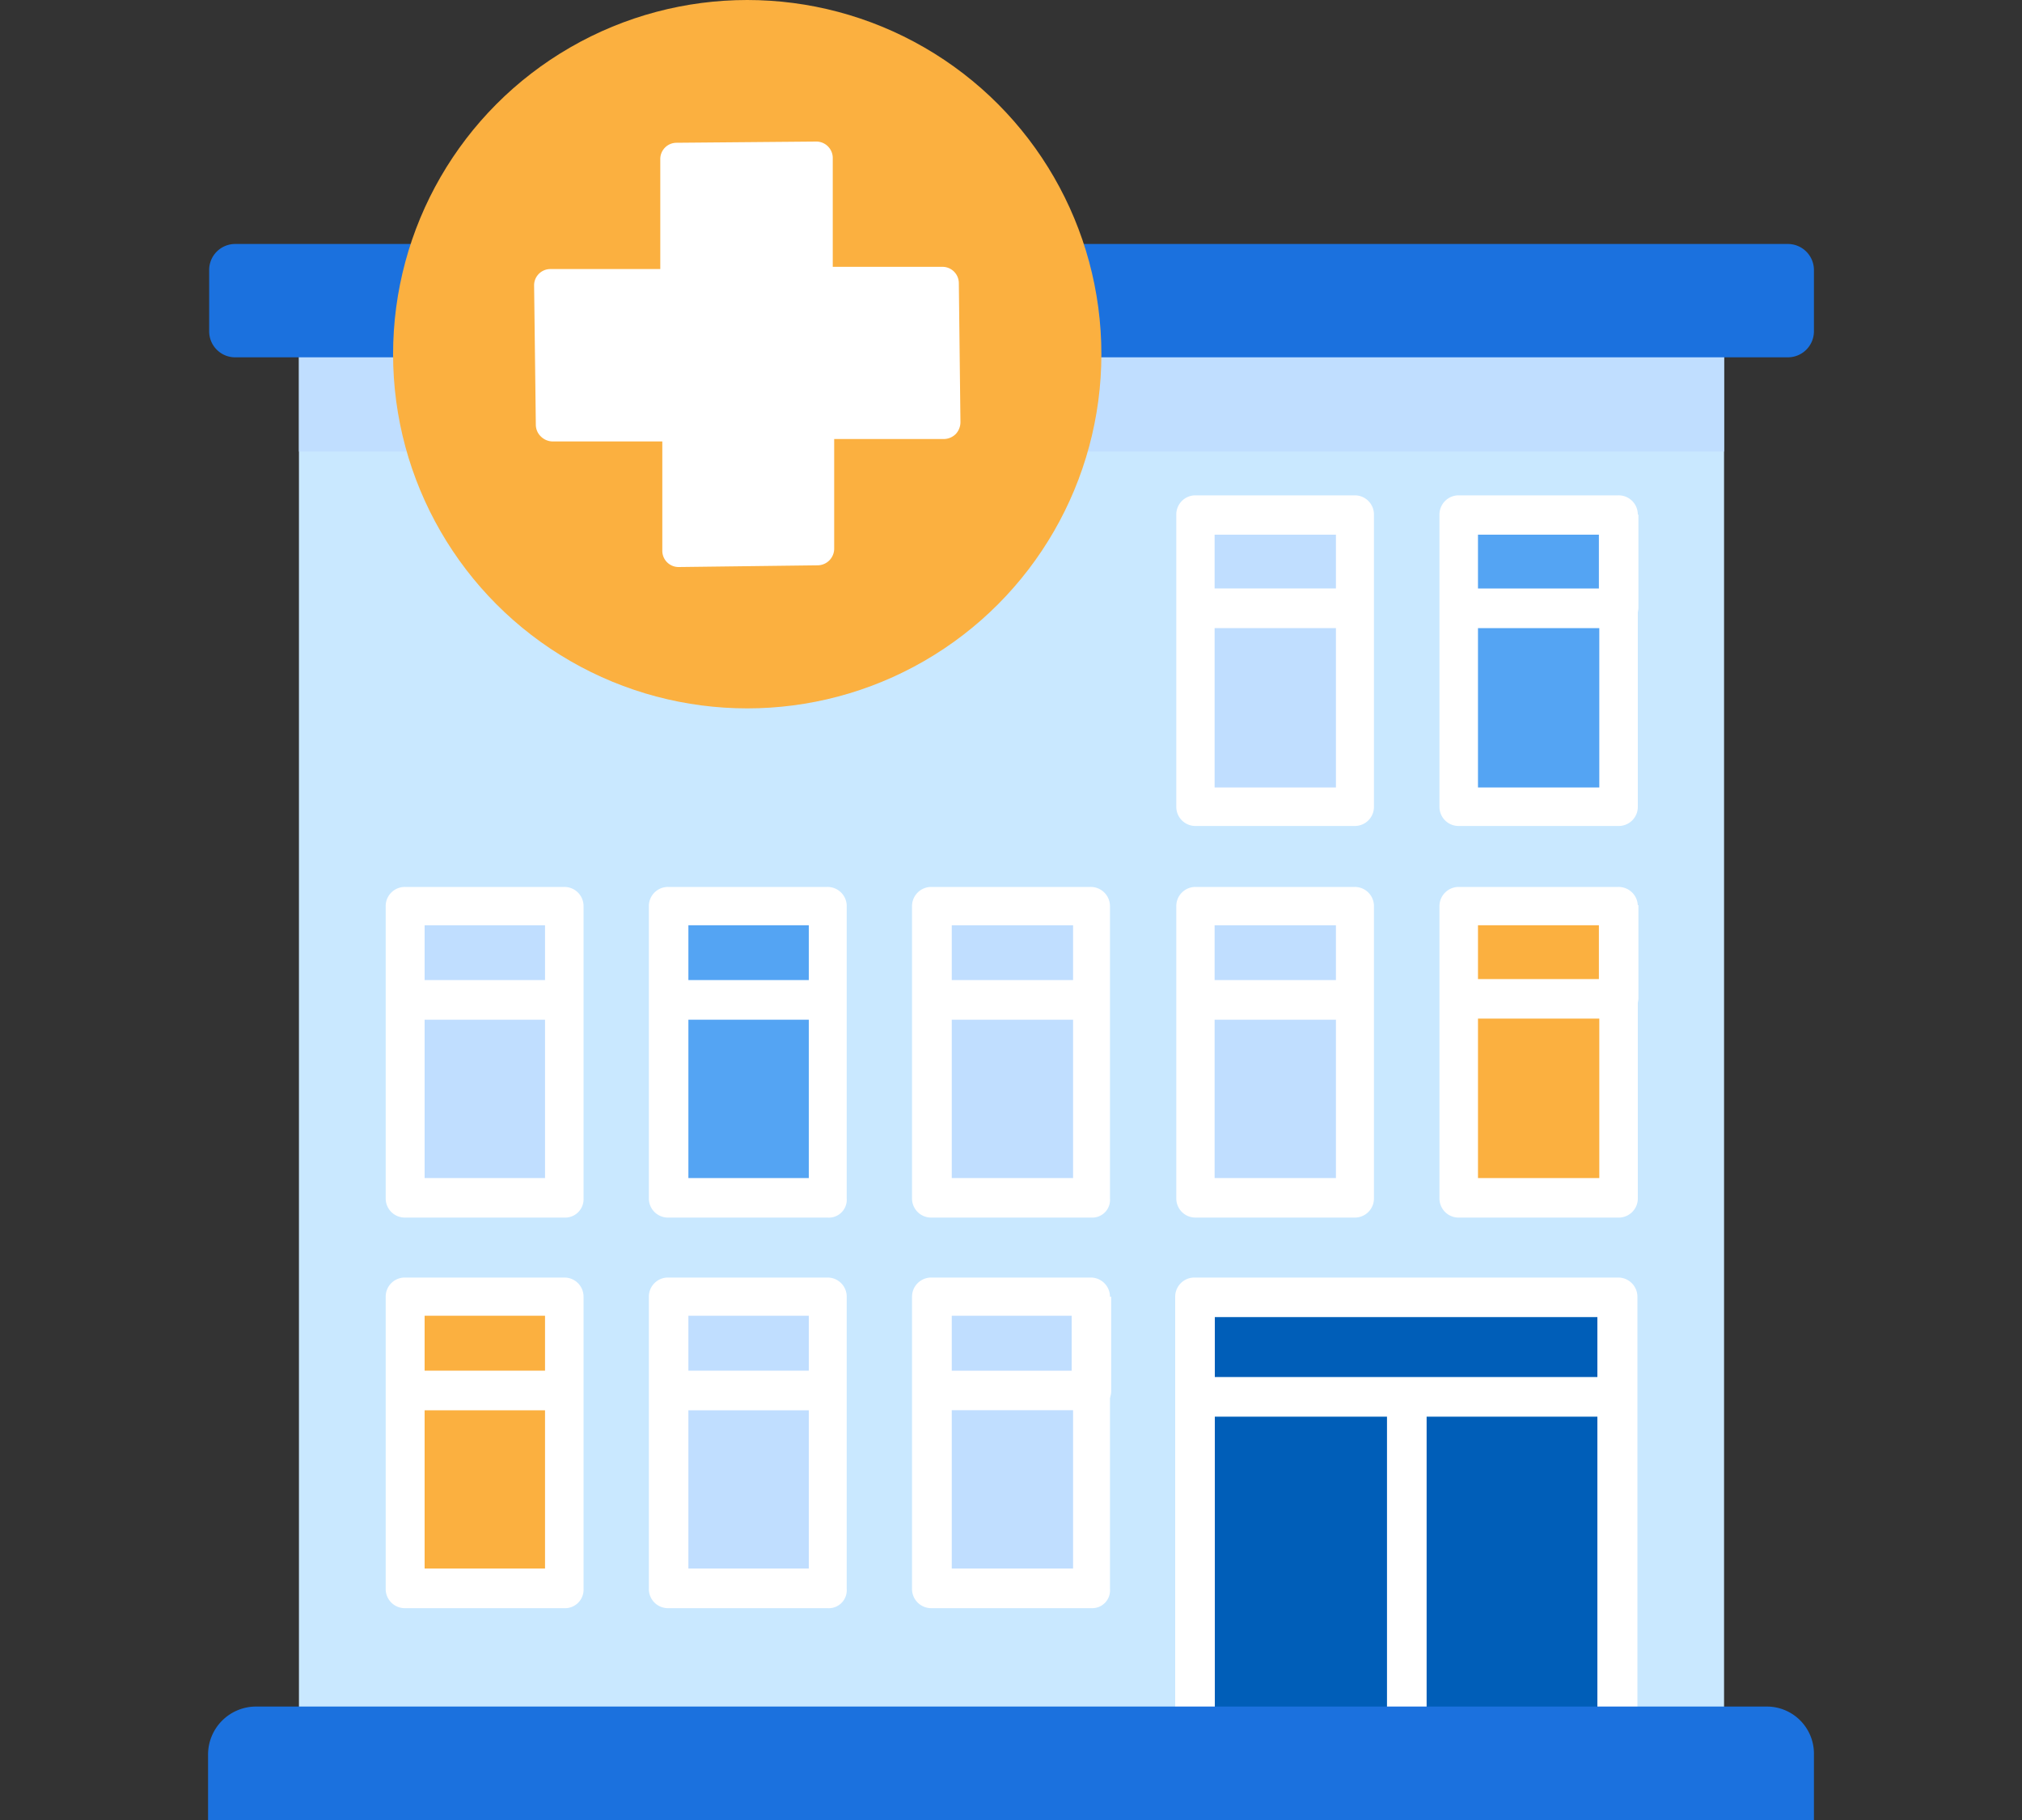
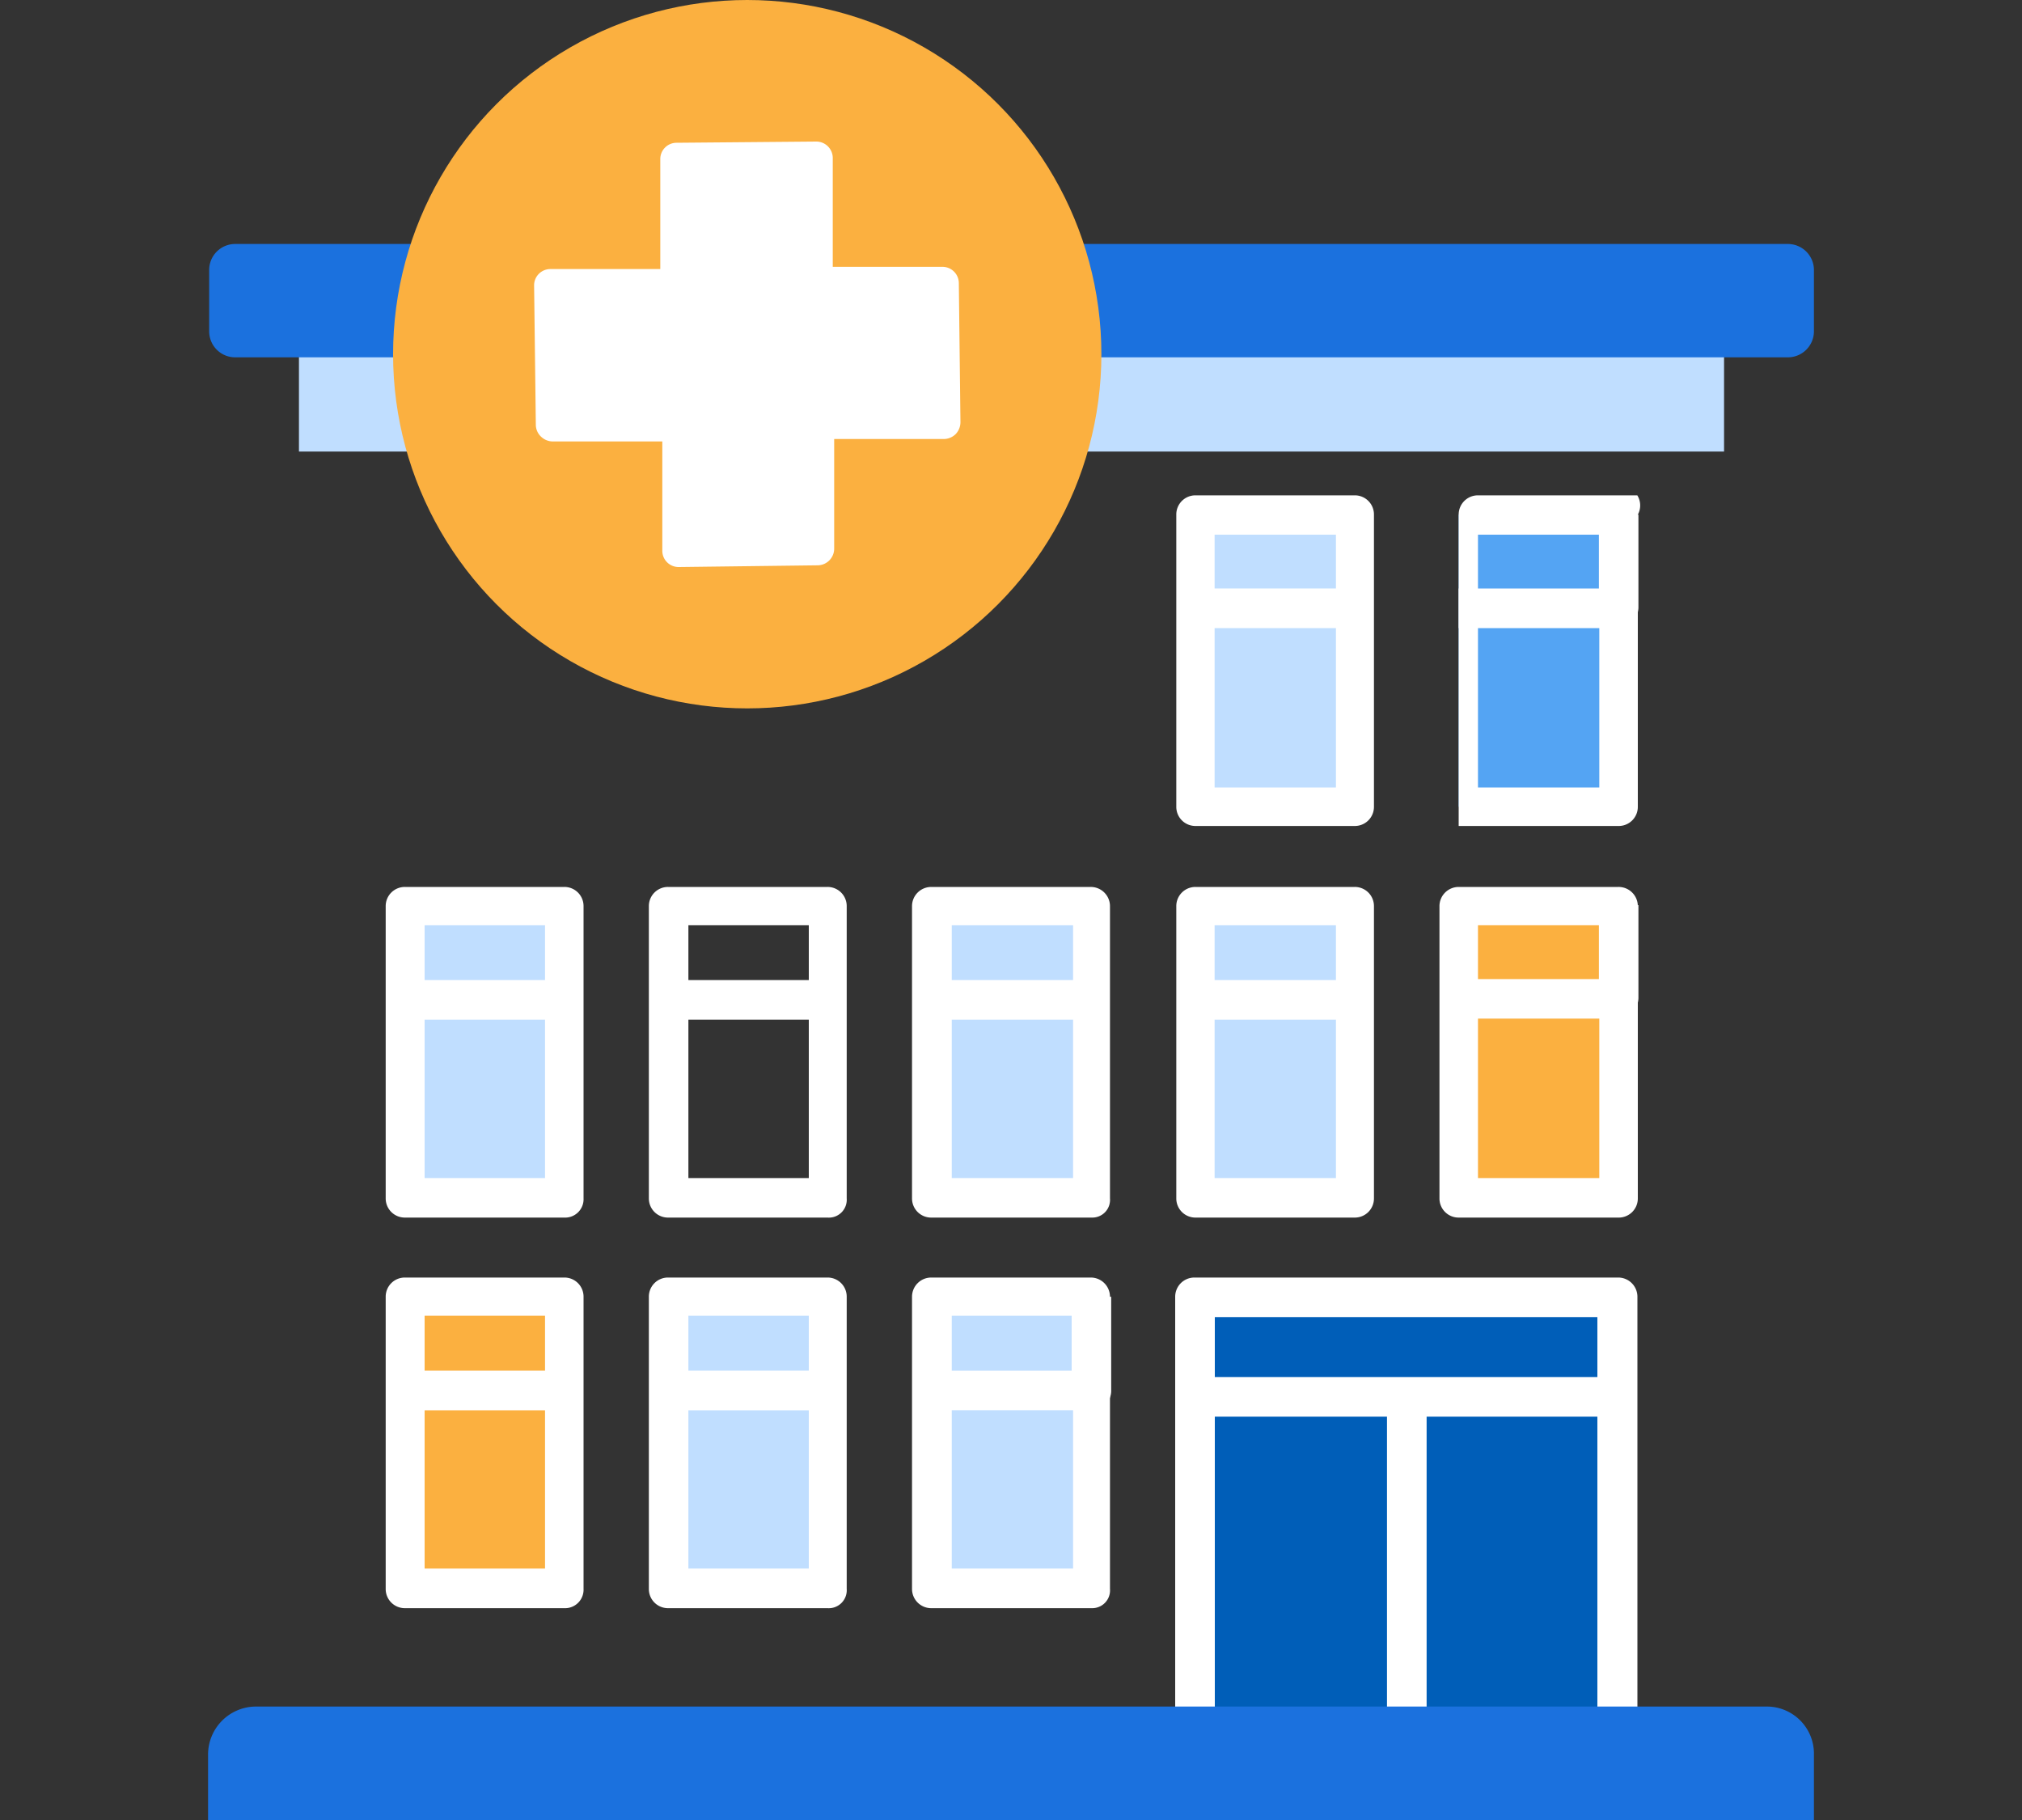
<svg xmlns="http://www.w3.org/2000/svg" id="Layer_1" data-name="Layer 1" viewBox="0 0 200 180">
  <rect x="0" y="0" width="200" height="180" fill="#333333" stroke="none" />
  <defs>
    <style>.cls-1{fill:#c9e8ff;}.cls-2{fill:#c0deff;}.cls-3{fill:#1b71de;}.cls-4{fill:#fbb040;}.cls-5{fill:#fff;}.cls-6{fill:#54a4f3;}.cls-7{fill:#005eb8;}</style>
  </defs>
-   <polyline class="cls-1" points="98.89 29.73 170.53 29.73 170.53 174.39 29.57 174.39 29.57 29.73 48.94 29.73" />
  <polyline class="cls-2" points="98.89 29.73 170.53 29.73 170.53 44.66 29.57 44.66 29.57 29.73 48.94 29.73" />
  <path class="cls-3" d="M79.63,35.34h97.25a2.58,2.58,0,0,0,2.54-2.54V26.67a2.58,2.58,0,0,0-2.54-2.54H23.23a2.57,2.57,0,0,0-2.54,2.54V32.8a2.57,2.57,0,0,0,2.54,2.54H63.75" />
  <circle class="cls-4" cx="73.91" cy="35.03" r="35.03" />
  <path class="cls-5" d="M95,41.75a1.72,1.72,0,0,1-.47,1.18,1.7,1.7,0,0,1-1.15.49H82.51V54.25a1.65,1.65,0,0,1-1.61,1.66l-13.75.17a1.61,1.61,0,0,1-1.64-1.59V43.66H54.68a1.69,1.69,0,0,1-1.15-.46A1.63,1.63,0,0,1,53,42.05l-.17-13.77a1.61,1.61,0,0,1,1.57-1.67H65.31V15.76a1.61,1.61,0,0,1,1.6-1.64h0L80.72,14a1.63,1.63,0,0,1,1.65,1.59V26.39h10.8A1.62,1.62,0,0,1,94.84,28V28Z" />
  <rect class="cls-2" x="118.25" y="89.63" width="15.77" height="28.89" />
-   <rect class="cls-6" x="66.08" y="89.63" width="15.77" height="28.89" />
  <rect class="cls-4" x="144.28" y="89.63" width="15.77" height="28.89" />
  <rect class="cls-2" x="92.11" y="89.63" width="15.77" height="28.89" />
  <rect class="cls-2" x="40.05" y="89.63" width="15.77" height="28.89" />
  <rect class="cls-2" x="66.08" y="128.25" width="15.77" height="28.89" />
  <rect class="cls-2" x="92.11" y="128.25" width="15.77" height="28.89" />
  <rect class="cls-4" x="40.05" y="128.25" width="15.77" height="28.89" />
  <rect class="cls-2" x="118.25" y="50.9" width="15.77" height="28.89" />
  <rect class="cls-6" x="144.28" y="50.9" width="15.77" height="28.89" />
  <path class="cls-5" d="M134,120.42H118.25a1.89,1.89,0,0,1-1.9-1.9V89.63a1.89,1.89,0,0,1,1.9-1.91H134a1.89,1.89,0,0,1,1.9,1.91v28.89A1.89,1.89,0,0,1,134,120.42Zm-13.86-3.91h12v-25h-12Z" />
  <path class="cls-5" d="M81.85,120.42H66.08a1.89,1.89,0,0,1-1.9-1.9V89.63a1.89,1.89,0,0,1,1.9-1.91H81.85a1.89,1.89,0,0,1,1.9,1.91v28.89A1.77,1.77,0,0,1,81.85,120.42Zm-13.76-3.91H80v-25H68.09Z" />
  <path class="cls-5" d="M160.05,120.42H144.28a1.89,1.89,0,0,1-1.9-1.9V89.63a1.9,1.9,0,0,1,1.9-1.91h15.77A1.9,1.9,0,0,1,162,89.63v28.89A1.89,1.89,0,0,1,160.05,120.42Zm-13.86-3.91h12v-25h-12Z" />
  <path class="cls-5" d="M108,120.42H92.11a1.89,1.89,0,0,1-1.9-1.9V89.63a1.9,1.9,0,0,1,1.9-1.91h15.77a1.9,1.9,0,0,1,1.91,1.91v28.89A1.75,1.75,0,0,1,108,120.42Zm-13.86-3.91h12v-25h-12v25Z" />
  <path class="cls-5" d="M55.82,120.42H40.05a1.89,1.89,0,0,1-1.9-1.9V89.63a1.89,1.89,0,0,1,1.9-1.91H55.82a1.89,1.89,0,0,1,1.9,1.91v28.89A1.82,1.82,0,0,1,55.82,120.42ZM42,116.51H53.91v-25H42Z" />
  <polygon class="cls-7" points="160.05 128.25 118.25 128.25 118.25 168.78 160.05 171.96 160.05 128.25" />
  <path class="cls-5" d="M162,170.37H158V130.26H120.16v40.11h-3.92V128.25a1.9,1.9,0,0,1,1.91-1.9h41.9a1.9,1.9,0,0,1,1.91,1.9v42.12Z" />
  <path class="cls-5" d="M81.85,159.05H66.08a1.89,1.89,0,0,1-1.9-1.91V128.25a1.89,1.89,0,0,1,1.9-1.9H81.85a1.89,1.89,0,0,1,1.9,1.9v28.89A1.78,1.78,0,0,1,81.85,159.05Zm-13.76-3.92H80v-25H68.09Z" />
  <path class="cls-5" d="M108,159.05H92.11a1.9,1.9,0,0,1-1.9-1.91V128.25a1.9,1.9,0,0,1,1.9-1.9h15.77a1.9,1.9,0,0,1,1.91,1.9v28.89A1.76,1.76,0,0,1,108,159.05Zm-13.86-3.92h12v-25h-12v25Z" />
  <path class="cls-5" d="M55.82,159.05H40.05a1.89,1.89,0,0,1-1.9-1.91V128.25a1.89,1.89,0,0,1,1.9-1.9H55.82a1.89,1.89,0,0,1,1.9,1.9v28.89A1.83,1.83,0,0,1,55.82,159.05ZM42,155.13H53.91v-25H42Z" />
  <path class="cls-5" d="M134,81.69H118.25a1.89,1.89,0,0,1-1.9-1.9V50.9a1.89,1.89,0,0,1,1.9-1.91H134a1.89,1.89,0,0,1,1.9,1.91V79.79A1.89,1.89,0,0,1,134,81.69Zm-13.86-3.81h12v-25h-12Z" />
-   <path class="cls-5" d="M160.05,81.69H144.28a1.89,1.89,0,0,1-1.9-1.9V50.9a1.9,1.9,0,0,1,1.9-1.91h15.77A1.9,1.9,0,0,1,162,50.9V79.79A1.89,1.89,0,0,1,160.05,81.69Zm-13.86-3.81h12v-25h-12Z" />
+   <path class="cls-5" d="M160.05,81.69H144.28V50.9a1.9,1.9,0,0,1,1.9-1.91h15.77A1.9,1.9,0,0,1,162,50.9V79.79A1.89,1.89,0,0,1,160.05,81.69Zm-13.86-3.81h12v-25h-12Z" />
  <rect class="cls-5" x="118.25" y="136.19" width="41.9" height="3.92" />
  <rect class="cls-5" x="137.19" y="138.1" width="3.92" height="33.86" />
  <rect class="cls-5" x="66.08" y="135.56" width="15.77" height="3.92" />
  <path class="cls-5" d="M108,139.47H92.11v-3.91H106v-7.31h3.91v9.21A1.92,1.92,0,0,1,108,139.47Z" />
  <rect class="cls-5" x="40.05" y="135.56" width="15.77" height="3.92" />
  <path class="cls-5" d="M160.05,100.74H144.28V96.83h13.87V89.52h3.91v9.21A2.08,2.08,0,0,1,160.05,100.74Z" />
  <rect class="cls-5" x="92.11" y="96.93" width="15.77" height="3.92" />
  <rect class="cls-5" x="40.05" y="96.93" width="15.77" height="3.92" />
  <rect class="cls-5" x="66.08" y="96.93" width="15.77" height="3.92" />
  <rect class="cls-5" x="118.25" y="96.93" width="15.77" height="3.92" />
  <path class="cls-5" d="M160.05,62.12H144.28V58.2h13.87V50.9h3.91v9.21A2.08,2.08,0,0,1,160.05,62.12Z" />
  <rect class="cls-5" x="118.25" y="58.2" width="15.77" height="3.92" />
  <path class="cls-3" d="M174.76,168.78H25.34a4.75,4.75,0,0,0-4.76,4.76V180H179.42v-6.46A4.66,4.66,0,0,0,174.76,168.78Z" />
</svg>